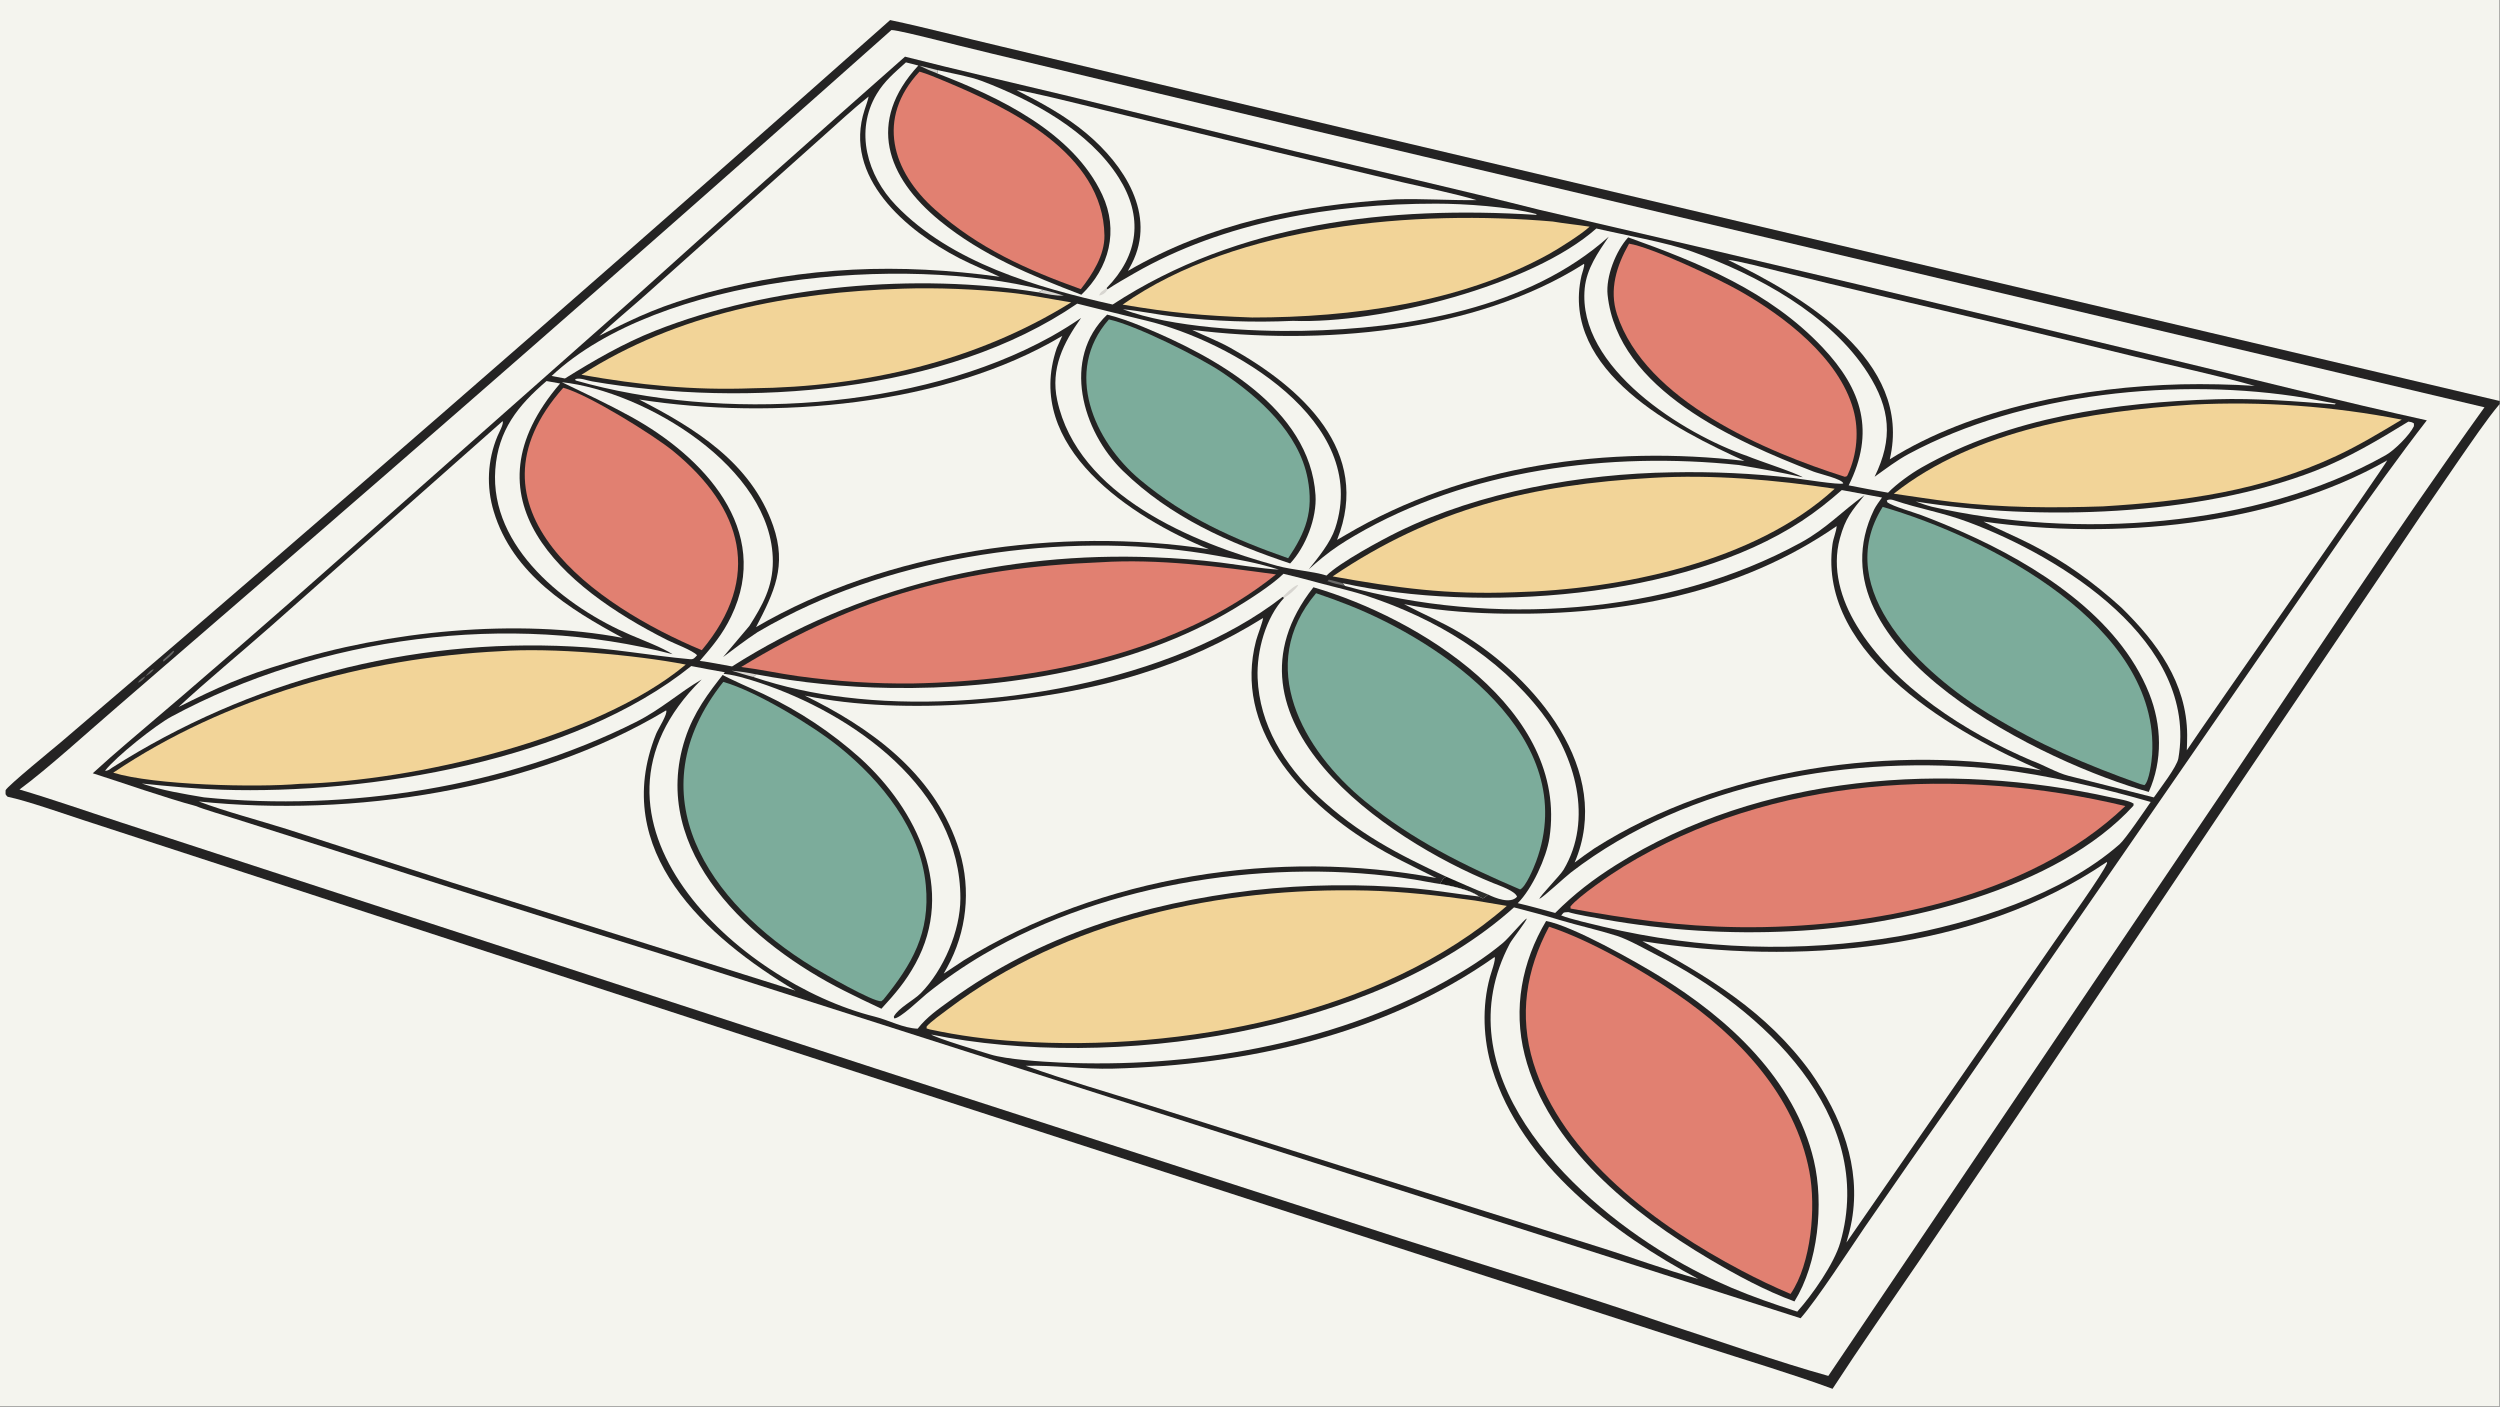
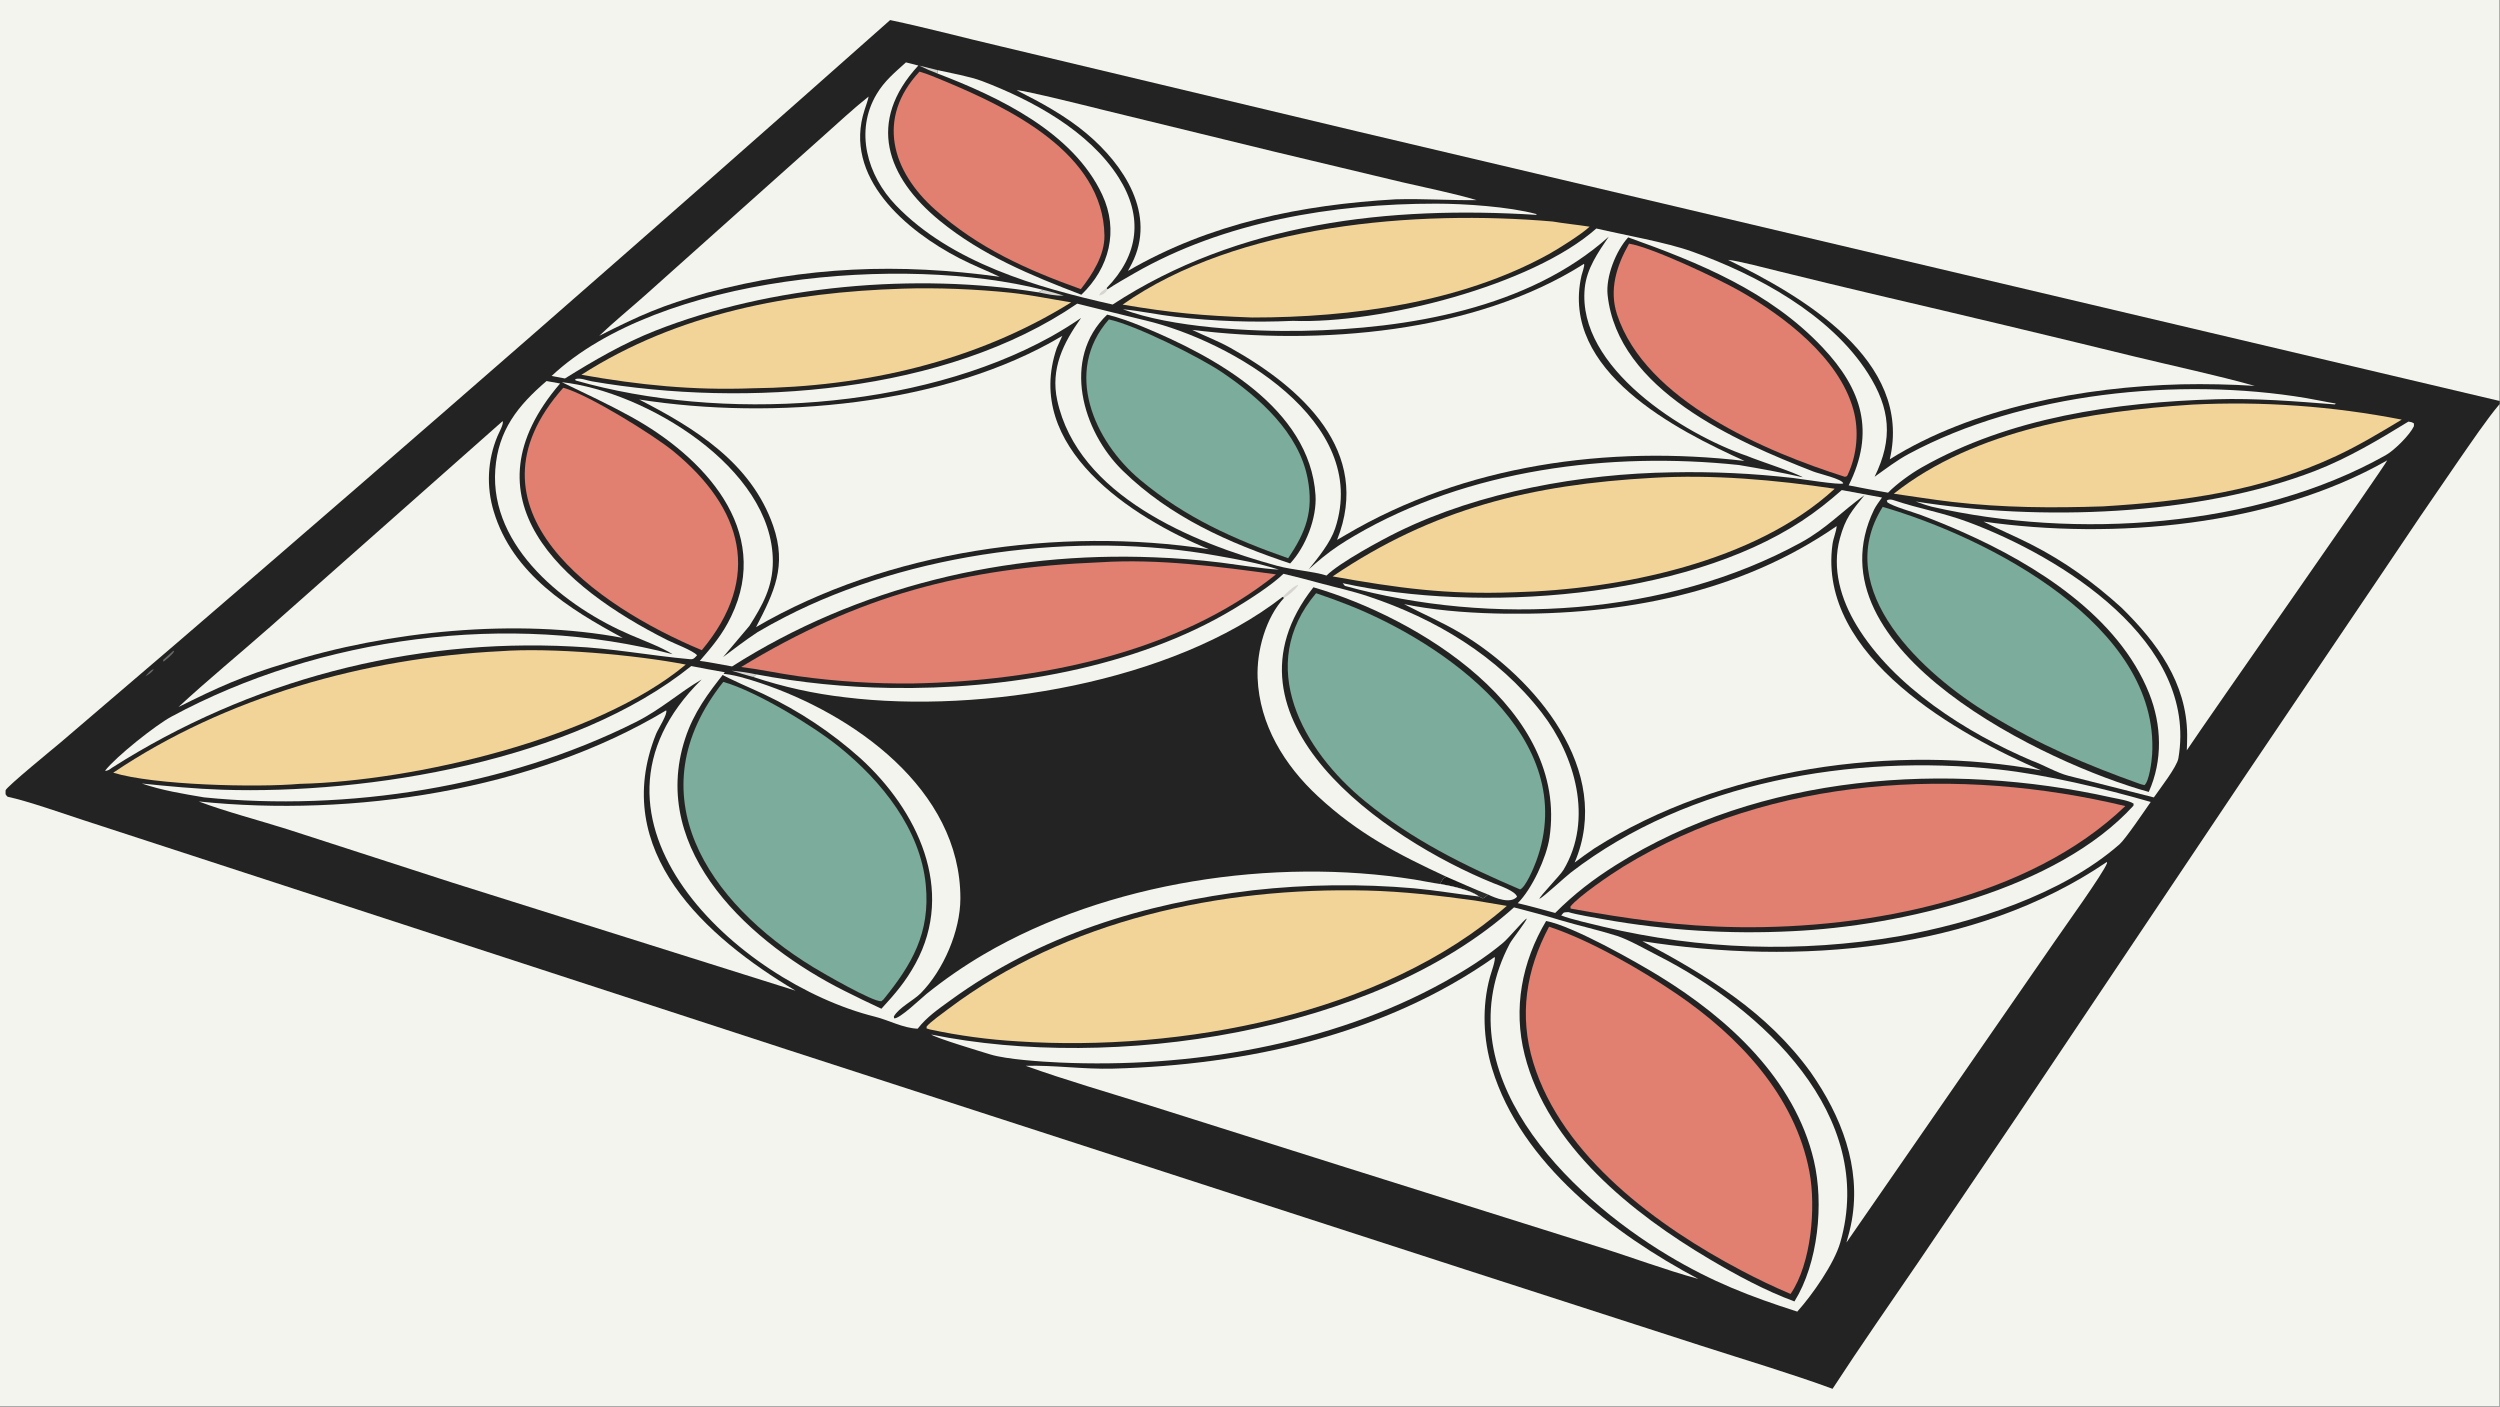
<svg xmlns="http://www.w3.org/2000/svg" width="3839" height="2160" viewBox="0 0 3839 2160">
  <rect x="0" y="0" width="3839" height="2160" fill="#808080" stroke="none" />
  <path fill="#242323" transform="matrix(2.109 0 0 2.109 6.10352e-05 0)" d="M0 0L1820 0L1820 291.949L1820 294.23L1820 1024L0 1024L0 0Z" />
  <path fill="#F4F4EE" transform="matrix(2.109 0 0 2.109 6.10352e-05 0)" d="M0 0L1820 0L1820 291.949L989.018 95.849L729.19 33.871C702.521 27.674 674.682 20.195 648.116 14.614C476.188 167.138 303.075 318.321 128.794 468.149L44.289 540.442C39.407 544.583 5.158 572.512 4.077 575.388C4.09 579.053 3.572 577.955 5.511 580.115C20.106 583.16 47.11 592.77 62.394 597.709L177.403 635.202L572.31 763.977L1067.06 924.412L1238.65 979.849C1268.59 989.546 1305.27 1000.48 1334.31 1011.22C1354.49 980.2 1376.27 949.025 1397.17 918.395L1469.14 812.067L1632.21 568.714L1734.65 416.984C1752.9 389.631 1771.38 362.43 1790.08 335.382C1798.67 323.096 1810.52 305.396 1820 294.23L1820 1024L0 1024L0 0Z" />
-   <path fill="#F4F4EE" transform="matrix(2.109 0 0 2.109 6.10352e-05 0)" d="M649.067 21.861C653.078 21.972 670.385 26.263 674.768 27.331C690.641 31.2 706.522 35.334 722.448 39.094L955.847 94.861L1808.99 296.565C1744.11 386.875 1679.11 485.86 1616.97 578.356L1331.23 1001.82C1294.73 991.678 1251.24 976.24 1214.71 964.374C1151.48 942.577 1083.34 922.16 1019.44 901.64L636.445 777.668L236.898 647.361L87.345 598.576C63.491 590.824 38.015 581.888 14.189 574.852C34.636 559.851 65.31 531.816 85.602 514.436L230.634 389.085C370.902 267.581 510.383 145.171 649.067 21.861Z" />
  <path fill="#242323" transform="matrix(2.109 0 0 2.109 6.10352e-05 0)" d="M658.95 41.254C697.043 50.964 736.083 59.882 774.358 69.08L942.398 110.007C1001.74 124.177 1062.04 137.877 1121.1 152.811C1275.57 188.58 1429.86 225.139 1583.95 262.485C1645.39 277.233 1705.2 292.392 1767 306.059C1726.59 358.239 1686.79 418.183 1648.83 472.803L1423.53 799.086C1401.4 830.469 1379.45 861.978 1357.68 893.611C1346.27 910.356 1323.44 945.595 1311.06 959.839L483.422 695.228C400.67 669.543 318.078 643.344 235.652 616.633L171.111 596.132C166.299 594.61 146.571 588.768 143.003 587.02C120.473 580.986 90.401 570.307 67.537 563.03C75.791 555.489 84.422 547.844 92.946 540.623C147.013 494.821 200.383 448.404 253.379 401.354L457.304 220.942C524.209 160.698 591.425 100.801 658.95 41.254Z" />
  <path fill="#F4F4EE" transform="matrix(2.109 0 0 2.109 6.10352e-05 0)" d="M1102.37 660.68C1113.59 663.641 1124.83 666.513 1135.91 669.94C1149.59 674.022 1163.78 677.128 1177.23 681.395C1185.91 684.152 1199.23 691.769 1207.74 696.11C1282.65 734.341 1366.82 811.82 1339.88 904.859C1335.49 920.051 1319.59 942.83 1308.63 955.009C1273.99 943.905 1246.6 933.272 1214.85 914.28C1140.64 869.881 1050.02 780.019 1099.41 686.867C1100.99 683.891 1111.67 670.455 1111.64 668.732C1109.23 670.079 1098.55 683.038 1094.27 686.599C1080.86 697.748 1067.27 706.228 1052.01 714.705C968.755 760.97 865.766 777.917 771.394 773.636C758.481 773.05 732.904 771.378 721.23 767.799C714.654 765.783 681.697 755.914 678.021 753.254C809.739 780.112 999.688 752.651 1102.37 660.68Z" />
  <path fill="#242323" transform="matrix(2.109 0 0 2.109 6.10352e-05 0)" d="M1125.75 670.596C1144.97 674.177 1190.48 699.837 1208.57 710.954C1258.39 741.587 1306.74 785.806 1320.69 844.919C1328.12 876.445 1323.87 919.74 1306.57 947.599C1285.27 939.77 1264.18 928.328 1244.66 916.762C1188.44 883.452 1126.93 834.354 1110.16 768.181C1101.59 734.367 1108.06 700.395 1125.75 670.596Z" />
  <path fill="#E18071" transform="matrix(2.109 0 0 2.109 6.10352e-05 0)" d="M1127.9 674.764C1157.57 684.475 1194.81 706.007 1220.66 723.588C1265.85 754.324 1306.99 797.615 1317.45 853.111C1322.32 878.992 1318.91 919.999 1303.75 942.142C1291.59 936.976 1279.65 931.291 1267.97 925.105C1207.17 893.079 1137.45 842.195 1116.48 773.925C1105.88 739.391 1111.09 706.359 1127.9 674.764Z" />
  <path fill="#F4F4EE" transform="matrix(2.109 0 0 2.109 6.10352e-05 0)" d="M1162.32 166.367C1182.74 171.155 1213.03 176.371 1232.09 183.179C1279.04 199.951 1332.71 228.825 1360.06 271.777C1376.37 297.391 1378.54 319.398 1364.93 347.152C1372.94 341.43 1381.03 335.217 1389.74 330.537C1472.89 285.902 1586.65 274.387 1679.02 289.826C1686.36 291.051 1693.56 292.686 1700.73 293.818L1700.04 294.457C1671.33 292.199 1642.44 289.843 1613.6 290.706C1540.48 292.893 1463.65 303.752 1399.17 340.375C1391.33 344.83 1381.02 352.286 1374.72 358.735C1365.14 357.08 1355.59 355.302 1346.06 353.4C1365.39 314.637 1356.02 283.693 1327.09 253.029C1288.48 212.092 1237.28 191.354 1185.51 172.835C1176.52 182.598 1169.13 201.56 1170.52 214.713C1177.83 283.89 1263.58 321.236 1320.48 343.391C1324.61 344.997 1341.44 348.769 1342.13 351.997C1339.68 353.321 1310.7 348.614 1305.7 348.048C1276.44 344.687 1246.99 343.304 1217.54 343.907C1151.31 344.893 1077.76 357.946 1018.06 387.153C1005.83 393.137 975.21 409.708 965.88 419.061C955.329 415.773 941.586 415.163 929.853 411.965C868.405 395.219 784.779 360.862 769.77 291.371C764.812 268.418 774.236 249.657 787.172 231.497C780.079 236.342 772.774 240.87 765.28 245.068C668.007 298.964 524.667 307.235 419.119 277.029L418.798 276.06C422.528 274.838 427.016 276.984 431.113 277.69C543.033 296.978 688.764 286.6 784.328 221.089C800.986 225.187 817.027 229.253 834.377 233.398C896.335 248.198 998.019 306.651 972.166 384.694C968.739 395.041 959.824 406.012 952.873 414.616C956.212 411.58 959.632 408.634 963.129 405.781C970.751 399.601 977.96 394.938 986.419 389.989C1068.99 341.688 1172.28 328.715 1266.08 338.582C1282.69 341.391 1296.2 343.823 1312.66 347.526C1307.28 344.123 1281.08 335.708 1272.34 332.085C1225.8 316.085 1148.26 267.727 1153.86 209.925C1155.25 195.592 1163.55 183.833 1171.36 172.342C1112.94 224.625 1024.88 239.431 948.625 240.886C910.817 241.608 852.846 238.522 817.632 225.199C829.942 226.308 843.456 229.271 856.146 230.711C884.448 233.943 912.963 234.918 941.42 233.625C1005.17 235.984 1115.81 207.759 1162.32 166.367Z" />
  <path fill="#242323" transform="matrix(2.109 0 0 2.109 6.10352e-05 0)" d="M806.139 229.081C815.018 231.267 823.325 234.324 832.018 237.9C884.003 259.286 953.693 297.062 957.843 360.486C958.925 377.025 950.773 398.072 939.386 410.256C894.351 395.173 852.207 376.568 817.535 342.777C788.024 314.015 772.7 261.239 806.139 229.081Z" />
  <path fill="#7CAC9B" transform="matrix(2.109 0 0 2.109 6.10352e-05 0)" d="M807.413 232.582C826.67 236.677 873.612 260.154 889.707 271.03C916.632 289.224 945.848 315.024 952.157 348.653C956.592 372.295 950.723 387.506 937.941 406.473C898.173 392.559 863.08 376.839 830.199 349.392C796.615 321.359 773.961 270.429 807.413 232.582Z" />
-   <path fill="#F4F4EE" transform="matrix(2.109 0 0 2.109 6.10352e-05 0)" d="M919.684 449.962C919.471 452.666 915.478 462.965 914.551 466.511C897.982 529.898 946.902 582.132 996.538 613.21C1013.39 623.764 1028.28 630.498 1045.77 639.329C931.04 617.606 801.73 637.599 701.819 699.169L687.137 708.908C688.846 705.865 690.657 702.627 692.174 699.496C705.109 673.026 706.842 642.461 696.982 614.699C678.912 562.345 633.618 529.748 586.021 506.477C657.496 521.567 761.136 512.63 830.898 490.506C862.132 480.915 891.979 467.285 919.684 449.962Z" />
  <path fill="#F4F4EE" transform="matrix(2.109 0 0 2.109 6.10352e-05 0)" d="M1337.31 383.059C1337.01 387.214 1334.9 391.753 1334.28 396.159C1322.85 478.21 1427.21 535.716 1486.15 560.908C1379.91 541.164 1252.93 559.133 1160.99 617.655C1155.98 620.992 1151.36 624.448 1146.53 628.024C1175.15 561.022 1117.57 493.384 1063.72 461.123C1050 452.905 1036.32 447.227 1022.34 439.879C1024.65 440.337 1026.95 440.775 1029.26 441.192C1050.49 445.039 1074.71 446.553 1096.23 446.839C1181.17 447.967 1266.42 432.102 1337.31 383.059Z" />
  <path fill="#F4F4EE" transform="matrix(2.109 0 0 2.109 6.10352e-05 0)" d="M773.469 244.548L769.492 253.326C744.658 325.468 823.932 376.902 880.273 399.916C771.498 383.223 646.209 400.828 550.491 456.589C563.648 431.226 573.113 412.061 562.95 382.849C546.97 336.92 505.88 311.669 465.383 290.893C562.565 306.13 687.921 295.738 773.469 244.548Z" />
  <path fill="#F4F4EE" transform="matrix(2.109 0 0 2.109 6.10352e-05 0)" d="M1153.32 192.12C1154.12 192.983 1151.93 198.84 1151.51 200.672C1135.69 270.398 1221.14 313.387 1270.22 335.606C1171.16 324.042 1066.55 338.166 979.797 389.476L973.544 393.102C999.236 328.77 947.94 282.291 895.632 253.136C886.729 248.174 877.234 244.632 868.068 240.187C960.222 251.637 1073.51 242.754 1153.32 192.12Z" />
  <path fill="#F4F4EE" transform="matrix(2.109 0 0 2.109 6.10352e-05 0)" d="M1088.23 696.839C1089.38 698.205 1085.5 709.011 1084.85 711.404C1078.94 733.059 1079.9 756.712 1086.44 778.133C1107.56 847.323 1175.19 898.662 1236.56 931.212C1212.15 924.528 1188.3 915.49 1164.13 907.942L979.537 849.888L836.337 804.654C806.524 795.281 776.232 786.61 746.83 776.04C767.901 775.489 789.017 778.667 810.272 778.095C907.461 775.48 1007.72 753.621 1088.23 696.839Z" />
  <path fill="#F2D498" transform="matrix(2.109 0 0 2.109 6.10352e-05 0)" d="M677.057 749.56L674.664 748.835L674.709 747.389C677.45 744.075 686.444 737.666 690.322 734.743C776.733 669.609 888.808 645.847 995.363 648.423C1021.51 649.055 1048.16 652.138 1073.96 655.686L1097.13 659.6C1006.58 739.033 858.593 765.963 741.455 758.247C719.798 757.009 698.268 754.105 677.057 749.56Z" />
  <path fill="#E18071" transform="matrix(2.109 0 0 2.109 6.10352e-05 0)" d="M1143.58 661.545L1143.45 660.075C1149.46 652.481 1173.67 636.07 1182.29 630.811C1290.4 564.856 1426.64 557.943 1547.48 586.91C1477.31 654.267 1360.72 676.309 1266.01 675.081C1223.27 674.526 1185.49 669.108 1143.58 661.545Z" />
  <path fill="#7CAC9B" transform="matrix(2.109 0 0 2.109 6.10352e-05 0)" d="M526.639 496.504C550.332 503.182 591.715 528.23 611.053 543.838C641.82 568.669 670.269 603.733 674.096 644.512C677.354 679.219 664.183 701.986 643.214 727.8L641.727 729.016C635.779 729.676 599.428 708.674 592.39 704.387C515.369 657.462 461.817 578.132 526.639 496.504Z" />
  <path fill="#F4F4EE" transform="matrix(2.109 0 0 2.109 6.10352e-05 0)" d="M1534.01 627.624L1534.21 628.376C1531.67 635.6 1502.69 675.777 1496.53 684.827L1344.42 904.718C1345.96 899.401 1347.37 894.093 1348.33 888.635C1355.2 849.549 1340.59 812.571 1318.49 780.89C1286.51 736.648 1243.06 710.446 1195.86 685.296C1308.11 703.004 1437.81 693.085 1534.01 627.624Z" />
  <path fill="#F4F4EE" transform="matrix(2.109 0 0 2.109 6.10352e-05 0)" d="M485.034 517.235C486.395 519.67 479.166 530.742 477.683 534.45C443.567 619.732 514.086 682.506 579.253 721.33L329.603 642.748L209.484 603.869C189.26 597.469 164.037 590.872 144.717 583.561C256.578 595.153 387.594 575.788 485.034 517.235Z" />
  <path fill="#F4F4EE" transform="matrix(2.109 0 0 2.109 6.10352e-05 0)" d="M934.53 417.778C943.351 419.888 952.137 422.148 960.882 424.556C972.828 427.791 984.296 430.208 996.235 434.223C1045.13 450.487 1090.66 477.635 1122.53 518.879C1146.95 550.475 1160.22 596.666 1138.48 633.243C1135.88 637.61 1121.12 652.452 1120.86 654.519C1123.92 653.108 1139.51 638.577 1143.85 635.236C1229.74 569.145 1349.12 548.868 1454.9 560.223C1489.73 563.961 1532.7 574.306 1565.98 583.92C1561.95 589.718 1547.56 610.97 1543.31 614.705C1501.27 651.599 1436.07 672.106 1382.33 681.744C1310.89 693.92 1237.73 691.543 1167.23 674.756C1159.88 672.954 1143.21 669.216 1136.74 666.544C1139.27 663.79 1137.91 664.489 1141.96 664.118C1146.98 665.769 1162.51 668.431 1168.31 669.461C1213.22 677.442 1258.88 680.321 1304.44 678.043C1384.74 674.382 1497.81 647.644 1553.39 586.658L1553.54 585.176C1550.46 582.903 1541.69 581.616 1537.48 580.678C1418.01 554.052 1282.01 563.482 1176.57 629.837C1159.95 640.296 1146.12 650.965 1132.35 664.742C1123.46 662.362 1114.01 659.655 1105.08 657.614C1115.44 647.392 1126.04 624.365 1128.19 610.036C1142.18 516.693 1032.81 449.845 956.318 427.604C881.063 523.349 1008.4 611.013 1087.23 642.998C1091.78 644.846 1103.39 648.737 1104.58 652.936C1099.8 658.405 1088.71 653.885 1083.51 651.339C1082.37 652.289 1080.96 653.683 1079.66 654.127L1076.85 652.773C1070.69 647.882 1056.23 645.02 1048.57 643.643C1049.95 641.114 1050.49 639.449 1053.21 638.419C1017.67 621.871 989.231 607.26 959.625 579.816C935.185 557.16 917.019 527.652 915.685 493.596C914.918 474.014 921.529 449.677 935.099 435.17L933.87 434.604C853.907 496.939 714.414 519.921 615.551 507.744C592.744 505.15 570.27 500.179 548.495 492.913L550.729 491.036C582.911 497.118 615.556 500.412 648.304 500.884C731.246 502.306 826.91 486.452 898.525 443.254C909.275 436.769 925.662 426.348 934.53 417.778Z" />
  <defs>
    <linearGradient id="gradient_0" gradientUnits="userSpaceOnUse" x1="1062.329" y1="637.238" x2="1064.879" y2="653.472">
      <stop offset="0" stop-color="#141312" />
      <stop offset="1" stop-color="#2D2E2C" />
    </linearGradient>
  </defs>
  <path fill="url(#gradient_0)" transform="matrix(2.109 0 0 2.109 6.10352e-05 0)" d="M1053.21 638.419C1063.06 642.674 1073.57 647.447 1083.51 651.339C1082.37 652.289 1080.96 653.683 1079.66 654.127L1076.85 652.773C1070.69 647.882 1056.23 645.02 1048.57 643.643C1049.95 641.114 1050.49 639.449 1053.21 638.419Z" />
  <path fill="#D7D5D0" transform="matrix(2.109 0 0 2.109 6.10352e-05 0)" d="M933.87 434.604C937.148 431.49 940.541 427.817 944.594 425.955L945.225 426.069C943.87 428.773 937.666 434.045 935.099 435.17L933.87 434.604Z" />
  <path fill="#F2D498" transform="matrix(2.109 0 0 2.109 6.10352e-05 0)" d="M364.13 474.164C401.383 471.354 462.972 476.809 499.325 483.886C434.519 537.979 300.789 568.806 218.234 570.738C186.802 573.526 111.991 571.732 82.449 562.614C164.311 507.462 266.19 479.053 364.13 474.164Z" />
  <path fill="#7CAC9B" transform="matrix(2.109 0 0 2.109 6.10352e-05 0)" d="M958.253 431.927C966.049 434.554 973.78 437.373 981.437 440.38C1050.29 467.459 1152.02 536.965 1118.44 627.353C1116.79 631.775 1110.95 645.853 1106.83 647.627C1066.09 630.222 1028.69 611.761 994.027 583.498C948.411 546.304 913.792 484.425 958.253 431.927Z" />
  <path fill="#7CAC9B" transform="matrix(2.109 0 0 2.109 6.10352e-05 0)" d="M1370.83 369.067C1447.61 391.45 1572.7 455.27 1567 549.452C1566.71 554.308 1564.89 568.754 1561.44 571.672L1558.53 570.926C1518.06 556.478 1485.43 542.474 1448.48 520.069C1401.7 491.703 1332.45 430.116 1370.83 369.067Z" />
  <path fill="#E18071" transform="matrix(2.109 0 0 2.109 6.10352e-05 0)" d="M801.399 409.392C843.295 406.717 887.663 412.552 929.065 418.223C857.278 475.967 754.62 495.941 664.504 497.647C636.603 497.934 608.72 496.155 581.081 492.325C567.219 490.393 553.484 487.341 539.642 485.657C625.222 433.577 701.661 413.439 801.399 409.392Z" />
  <path fill="#F4F4EE" transform="matrix(2.109 0 0 2.109 6.10352e-05 0)" d="M503.299 484.968C511.43 486.573 519.581 488.08 527.748 489.489C515.478 504.876 505.087 518.799 498.878 537.781C471.826 620.48 548.177 688.004 614.523 721.295C623.687 725.893 632.541 730.212 641.779 734.476C651.879 723.479 659.427 714.689 666.603 701.55C695.902 647.905 667.843 589.881 626.674 552.289C605.537 533.311 581.747 517.517 556.054 505.405C549.193 502.097 529.919 493.996 524.647 490.512C532.999 490.716 544.541 494.326 552.668 497.006C620.875 519.502 699.395 574.529 699.271 654.169C699.234 677.844 686.99 706.273 670.522 723.072C665.259 728.413 654.315 733.735 650.822 740.135L651.021 741.47C654.861 742.113 670.561 726.992 674.556 723.744C687.72 713.137 701.646 703.512 716.221 694.948C806.288 642.166 927.424 624.054 1030.13 640.45C1036.12 641.406 1042.71 642.863 1048.57 643.643C1056.23 645.02 1070.69 647.882 1076.85 652.773C1060.94 650.966 1046.15 648.345 1029.67 646.798C990.607 643.399 951.307 643.874 912.341 648.216C832.887 657.689 757.292 680.814 691.966 728.383C683.043 734.88 675.051 740.264 668.157 749.018C657.503 748.581 647.061 742.76 637.026 740.26C538.062 715.608 407.128 596.609 510.912 494.731C494.369 504.352 481.523 516.422 462.97 525.732C368.708 573.033 252.836 591.169 148.466 580.566C132.833 577.88 118.37 575.604 103.285 570.496C122.389 572.482 142.556 574.378 161.74 575.013C268.412 578.544 417.825 553.85 503.299 484.968Z" />
  <path fill="#F2D498" transform="matrix(2.109 0 0 2.109 6.10352e-05 0)" d="M1203.01 347.941C1246.5 345.301 1292.88 349.412 1335.88 355.863C1277.96 409.197 1179.69 429.268 1102.62 431.235C1053.25 433.106 1017.85 428.161 970.325 419.697C1043.41 370.087 1115.68 352.794 1203.01 347.941Z" />
  <path fill="#E18071" transform="matrix(2.109 0 0 2.109 6.10352e-05 0)" d="M410.108 282.348C428.064 287.054 476.198 316.991 490.303 328.571C540.789 370.023 555.35 420.282 510.986 473.41C433.79 441.206 332.076 370.261 410.108 282.348Z" />
  <path fill="#F4F4EE" transform="matrix(2.109 0 0 2.109 6.10352e-05 0)" d="M1738.17 335.178C1737.87 337.467 1606.38 524.916 1592.25 546.314C1592.42 542.593 1592.51 538.868 1592.52 535.143C1592.23 497.15 1570.53 467.779 1544.61 442.369C1524.18 423.889 1503.46 408.887 1478.79 396.31C1467.38 390.495 1455.57 385.623 1444.28 379.79C1539.07 393.287 1654.07 383.153 1738.17 335.178Z" />
  <path fill="#F2D498" transform="matrix(2.109 0 0 2.109 6.10352e-05 0)" d="M1596.16 294.603C1647.28 292.037 1698.52 295.71 1748.75 305.538C1733.06 314.954 1717.71 324.225 1701.1 331.992C1646.61 357.482 1590.43 365.079 1531.17 368.709C1494.03 369.934 1458.45 369.731 1421.47 365.459C1407.18 363.808 1393.16 361.464 1378.91 359.482C1438.13 312.58 1522.73 299.424 1596.16 294.603Z" />
  <path fill="#F4F4EE" transform="matrix(2.109 0 0 2.109 6.10352e-05 0)" d="M365.929 306.665C367.099 308.173 363.238 315.181 362.205 317.615C354.942 335.027 353.994 354.43 359.526 372.467C373.283 418.096 414.481 443.477 453.429 464.473C376.793 449.896 281.857 459.367 207.746 482.949C177.237 492.019 158.168 500.669 129.986 514.77C150.453 495.748 175.39 475.259 196.792 456.365L365.929 306.665Z" />
  <path fill="#F2D498" transform="matrix(2.109 0 0 2.109 6.10352e-05 0)" d="M657.331 210.179C682.154 209.334 711.418 210.561 736.186 213.178C750.022 214.64 765.96 217.929 779.945 220.157C710.314 263.425 629.072 281.823 547.612 282.721C504.291 284.312 465.769 280.395 423.349 272.878C493.376 228.004 575.472 212.774 657.331 210.179Z" />
  <path fill="#E18071" transform="matrix(2.109 0 0 2.109 6.10352e-05 0)" d="M1186.15 177.418C1202.15 179.868 1250.58 202.684 1266.62 211.797C1298.91 230.147 1339 260.362 1349.47 298.288C1353.68 313.521 1352.21 330.992 1345.38 345.628C1344.69 347.109 1344.6 346.81 1343.22 347.152C1285.89 328.938 1198.05 292.006 1177.38 228.906C1171.47 210.87 1177.1 193.384 1186.15 177.418Z" />
  <path fill="#F2D498" transform="matrix(2.109 0 0 2.109 6.10352e-05 0)" d="M817.392 221.789C901.073 163.087 1031.74 152.708 1130.57 161.296C1139.33 162.807 1148.55 163.656 1157.42 165.059C1151.77 170.417 1134.53 181.269 1127.73 185.026C1063.7 220.396 983.873 231.215 911.753 231.184C875.522 229.886 852.81 227.8 817.392 221.789Z" />
  <path fill="#F4F4EE" transform="matrix(2.109 0 0 2.109 6.10352e-05 0)" d="M1258.17 189.217C1264.24 189.544 1289.05 196.015 1296.36 197.815C1319.79 203.6 1343.25 209.266 1366.74 214.814C1429.4 229.443 1491.98 244.399 1554.48 259.683C1582.17 266.41 1614.67 273.358 1641.71 280.958C1623.92 279.842 1606.1 279.467 1588.28 279.833C1517.64 281.667 1436.14 296.656 1375.98 334.424C1392.99 262.225 1311.75 215.344 1258.17 189.217Z" />
  <path fill="#E18071" transform="matrix(2.109 0 0 2.109 6.10352e-05 0)" d="M669.497 52.156C675.147 53.745 681.56 56.499 687.373 58.913C734.939 78.668 803.32 111.608 804.159 171.481C804.359 185.716 795.502 199.641 786.962 210.534C747.712 196.444 712.56 180.771 680.841 152.597C649.467 124.731 637.725 86.21 669.497 52.156Z" />
  <path fill="#F4F4EE" transform="matrix(2.109 0 0 2.109 6.10352e-05 0)" d="M632.432 70.299C632.335 71.868 630.233 77.809 629.552 79.882C613.422 128.969 659.921 168.075 698.514 188.022C707.835 192.84 718.188 196.954 727.96 201.555C654.72 191.462 586.504 193.892 514.553 213.185C481.629 222.617 466.629 229.19 436.334 244.507C446.19 235.04 459.268 224.312 469.69 215.024L538.641 153.391L598.715 99.74C609.242 90.383 621.593 78.878 632.432 70.299Z" />
  <path fill="#F4F4EE" transform="matrix(2.109 0 0 2.109 6.10352e-05 0)" d="M740.243 65.697C745.892 65.661 796.775 78.424 805.034 80.476L927.588 110.367L1020.74 132.63C1036.98 136.424 1059.87 141.066 1075.07 145.7C1055.7 145.982 1037.18 144.546 1016.14 145.124C947.704 149.085 881.115 162.445 821.287 197.248C822.226 195.539 823.142 193.817 824.033 192.082C842.399 156.135 818.252 119.92 791.134 97.195C775.576 84.158 758.219 74.8 740.243 65.697Z" />
  <path fill="#F4F4EE" transform="matrix(2.109 0 0 2.109 6.10352e-05 0)" d="M1341.04 356.82L1370.32 362.267C1368.59 364.673 1365.78 368.504 1364.54 371.055C1315.01 473.302 1491.78 556.634 1564.55 576.622C1574.84 553.756 1574 527.854 1564.84 504.884C1542.51 448.855 1482.26 411.047 1429.58 387.658C1419.51 383.19 1409.31 379.009 1399 375.121C1393.39 373.006 1378.24 368.719 1374.28 365.783L1373.79 364.417C1375.36 363.392 1377.04 363.595 1378.97 364.245C1397.7 370.561 1414.23 373.106 1433.07 380.12C1500.88 405.359 1600.65 467.314 1586.12 552.141C1585.05 558.4 1572.59 574.361 1568.26 580.606C1547.72 575.305 1526.69 570.122 1506.12 564.882C1497.64 562.724 1487.63 556.781 1479.21 553.761C1432.25 533.814 1378.74 499.924 1351.86 455.423C1340.38 436.406 1333.65 413.988 1339.66 391.976C1343.75 377.017 1348.17 372.229 1357.56 360.54C1341.11 372.312 1329.86 384.846 1311.43 394.939C1213.39 448.653 1085.76 456.11 979.228 426.598L977.638 424.634C1076.64 446.47 1225.56 436.073 1311.78 379.417C1322.56 372.338 1331.36 365.296 1341.04 356.82Z" />
  <path fill="#F4F4EE" transform="matrix(2.109 0 0 2.109 6.10352e-05 0)" d="M659.628 45.425L668.663 47.715C630.919 88.559 645.396 128.969 684.267 160.754C714.949 185.843 750.762 200.569 787.352 214.603C807.808 195.065 814.711 167.787 802.537 141.748C781.217 96.143 727.05 70.473 682.467 53.476L682.599 51.033C692.093 53.17 706.22 55.667 715.09 59.047C751.747 73.014 792.874 95.237 814.476 129.191C832.694 157.826 829.141 185.828 805.633 209.842L806.401 210.699C811.56 207.161 820.192 202.271 825.737 199.078C891.248 161.356 970.781 148.242 1045.6 148.286C1066.48 148.299 1098.76 150.467 1118.73 155.877L1118.66 156.455C1011.63 149.727 901.981 161.854 810.127 221.736C755.033 209.353 692.574 191.318 652.353 149.519C631.456 127.802 622.182 95.515 638.309 68.487C644.063 58.844 651.463 52.831 659.628 45.425Z" />
  <path fill="#D7D5D0" transform="matrix(2.109 0 0 2.109 6.10352e-05 0)" d="M806.401 210.699C806.19 211.096 805.979 211.492 805.768 211.889C804.461 213.698 802.467 214.889 800.255 215.181C801.178 212.419 802.894 211.913 805.633 209.842L806.401 210.699Z" />
  <path fill="#F4F4EE" transform="matrix(2.109 0 0 2.109 6.10352e-05 0)" d="M409.099 278.281C469.474 284.866 562.691 340.423 562.712 408.763C562.717 427.35 555.187 440.756 545.64 455.75C539.208 463.275 532.821 470.838 526.48 478.439C534.827 472.187 543.021 465.926 551.734 460.182C558.145 456.416 564.662 452.834 571.275 449.438C662.656 402.146 785.29 386.328 886.393 404.673C902.476 407.591 915.544 409.778 931.157 414.737C918.918 414.117 901.273 411.187 888.662 409.601C872.618 407.648 856.497 406.379 840.345 405.796C732.626 401.428 624.303 427.107 533.041 485.248C524.901 483.889 517.9 482.275 509.536 481.219C518.907 470.346 526.085 461.884 532.366 448.847C562.765 385.755 511.857 332.304 459.497 303.442C442.706 294.187 426.451 286.669 409.099 278.281Z" />
  <path fill="#F4F4EE" transform="matrix(2.109 0 0 2.109 6.10352e-05 0)" d="M397.932 277.453L407.821 279.223C336.163 362.724 408.012 426.993 486.16 466.184C490.59 468.406 504.656 473.698 507.545 477.092C505.907 478.828 505.144 480.218 502.556 479.988C473.892 477.442 445.495 471.944 416.624 470.718C298.453 464.58 181.31 495.452 81.505 559.036C80.049 560.106 78.189 561.536 76.491 561.176C84.458 550.886 113.308 527.999 124.768 521.814C233.145 463.328 371.047 445.135 489.759 476.351C481.934 471.369 468.427 466.286 459.204 462.346C412.305 442.339 356.562 398.788 360.628 341.906C362.677 313.232 377.159 295.247 397.932 277.453Z" />
  <path fill="#F4F4EE" transform="matrix(2.109 0 0 2.109 6.10352e-05 0)" d="M1753.6 306.974C1755.63 307.302 1755.96 307.249 1757.64 308.32L1757.62 310.314C1754.68 316.662 1743.4 327.865 1737.19 331.365C1642.51 384.705 1510.77 392.804 1406.57 368.955C1402.32 367.846 1398.91 366.604 1394.81 365.124C1484.26 379.523 1600.04 376.066 1685.95 342.75C1709.53 333.606 1732.07 320.197 1753.6 306.974Z" />
  <path fill="#F4F4EE" transform="matrix(2.109 0 0 2.109 6.10352e-05 0)" d="M401.615 273.753C480.2 200.246 657.97 185.145 759.635 211.081L756.027 212.858C667.204 198.509 561.072 207.609 476.87 240.883C453.857 249.977 432.266 262.545 411.345 275.579L401.615 273.753Z" />
  <path fill="#D7D5D0" transform="matrix(2.109 0 0 2.109 6.10352e-05 0)" d="M759.635 211.081C765.002 212.39 769.255 213.514 774.545 215.208C768.188 215.57 762.278 214.085 756.027 212.858L759.635 211.081Z" />
  <path fill="#D7D5D0" transform="matrix(2.109 0 0 2.109 6.10352e-05 0)" d="M532.753 488.336C539.649 489.015 543.954 489.621 550.729 491.036L548.495 492.913C543.464 491.693 537.768 489.836 532.753 488.336Z" />
-   <path fill="#696968" transform="matrix(2.109 0 0 2.109 6.10352e-05 0)" d="M979.228 426.598C974.09 425.513 971.334 424.917 966.319 423.036L966.41 423.391L967.539 422.025C970.917 422.852 974.306 423.642 977.638 424.634L979.228 426.598Z" />
  <path fill="#D7D5D0" transform="matrix(2.109 0 0 2.109 6.10352e-05 0)" d="M682.467 53.476C677.414 51.597 674.122 50.098 669.35 47.776L682.599 51.033L682.467 53.476Z" />
  <path fill="#696968" transform="matrix(2.109 0 0 2.109 6.10352e-05 0)" d="M126.282 473.775L126.741 474.297C125.898 476.458 121.118 480.069 119.069 481.81L118.653 480.637L126.282 473.775Z" />
-   <path fill="#696968" transform="matrix(2.109 0 0 2.109 6.10352e-05 0)" d="M100.528 497.073C101.145 495.103 104.061 493.218 105.905 492.39C105.08 494.249 102.547 496.509 100.528 497.073Z" />
  <path fill="#696968" transform="matrix(2.109 0 0 2.109 6.10352e-05 0)" d="M105.905 492.39C107.556 490.437 109.43 487.833 111.975 487.218C110.678 489.693 108.366 490.969 105.905 492.39Z" />
</svg>